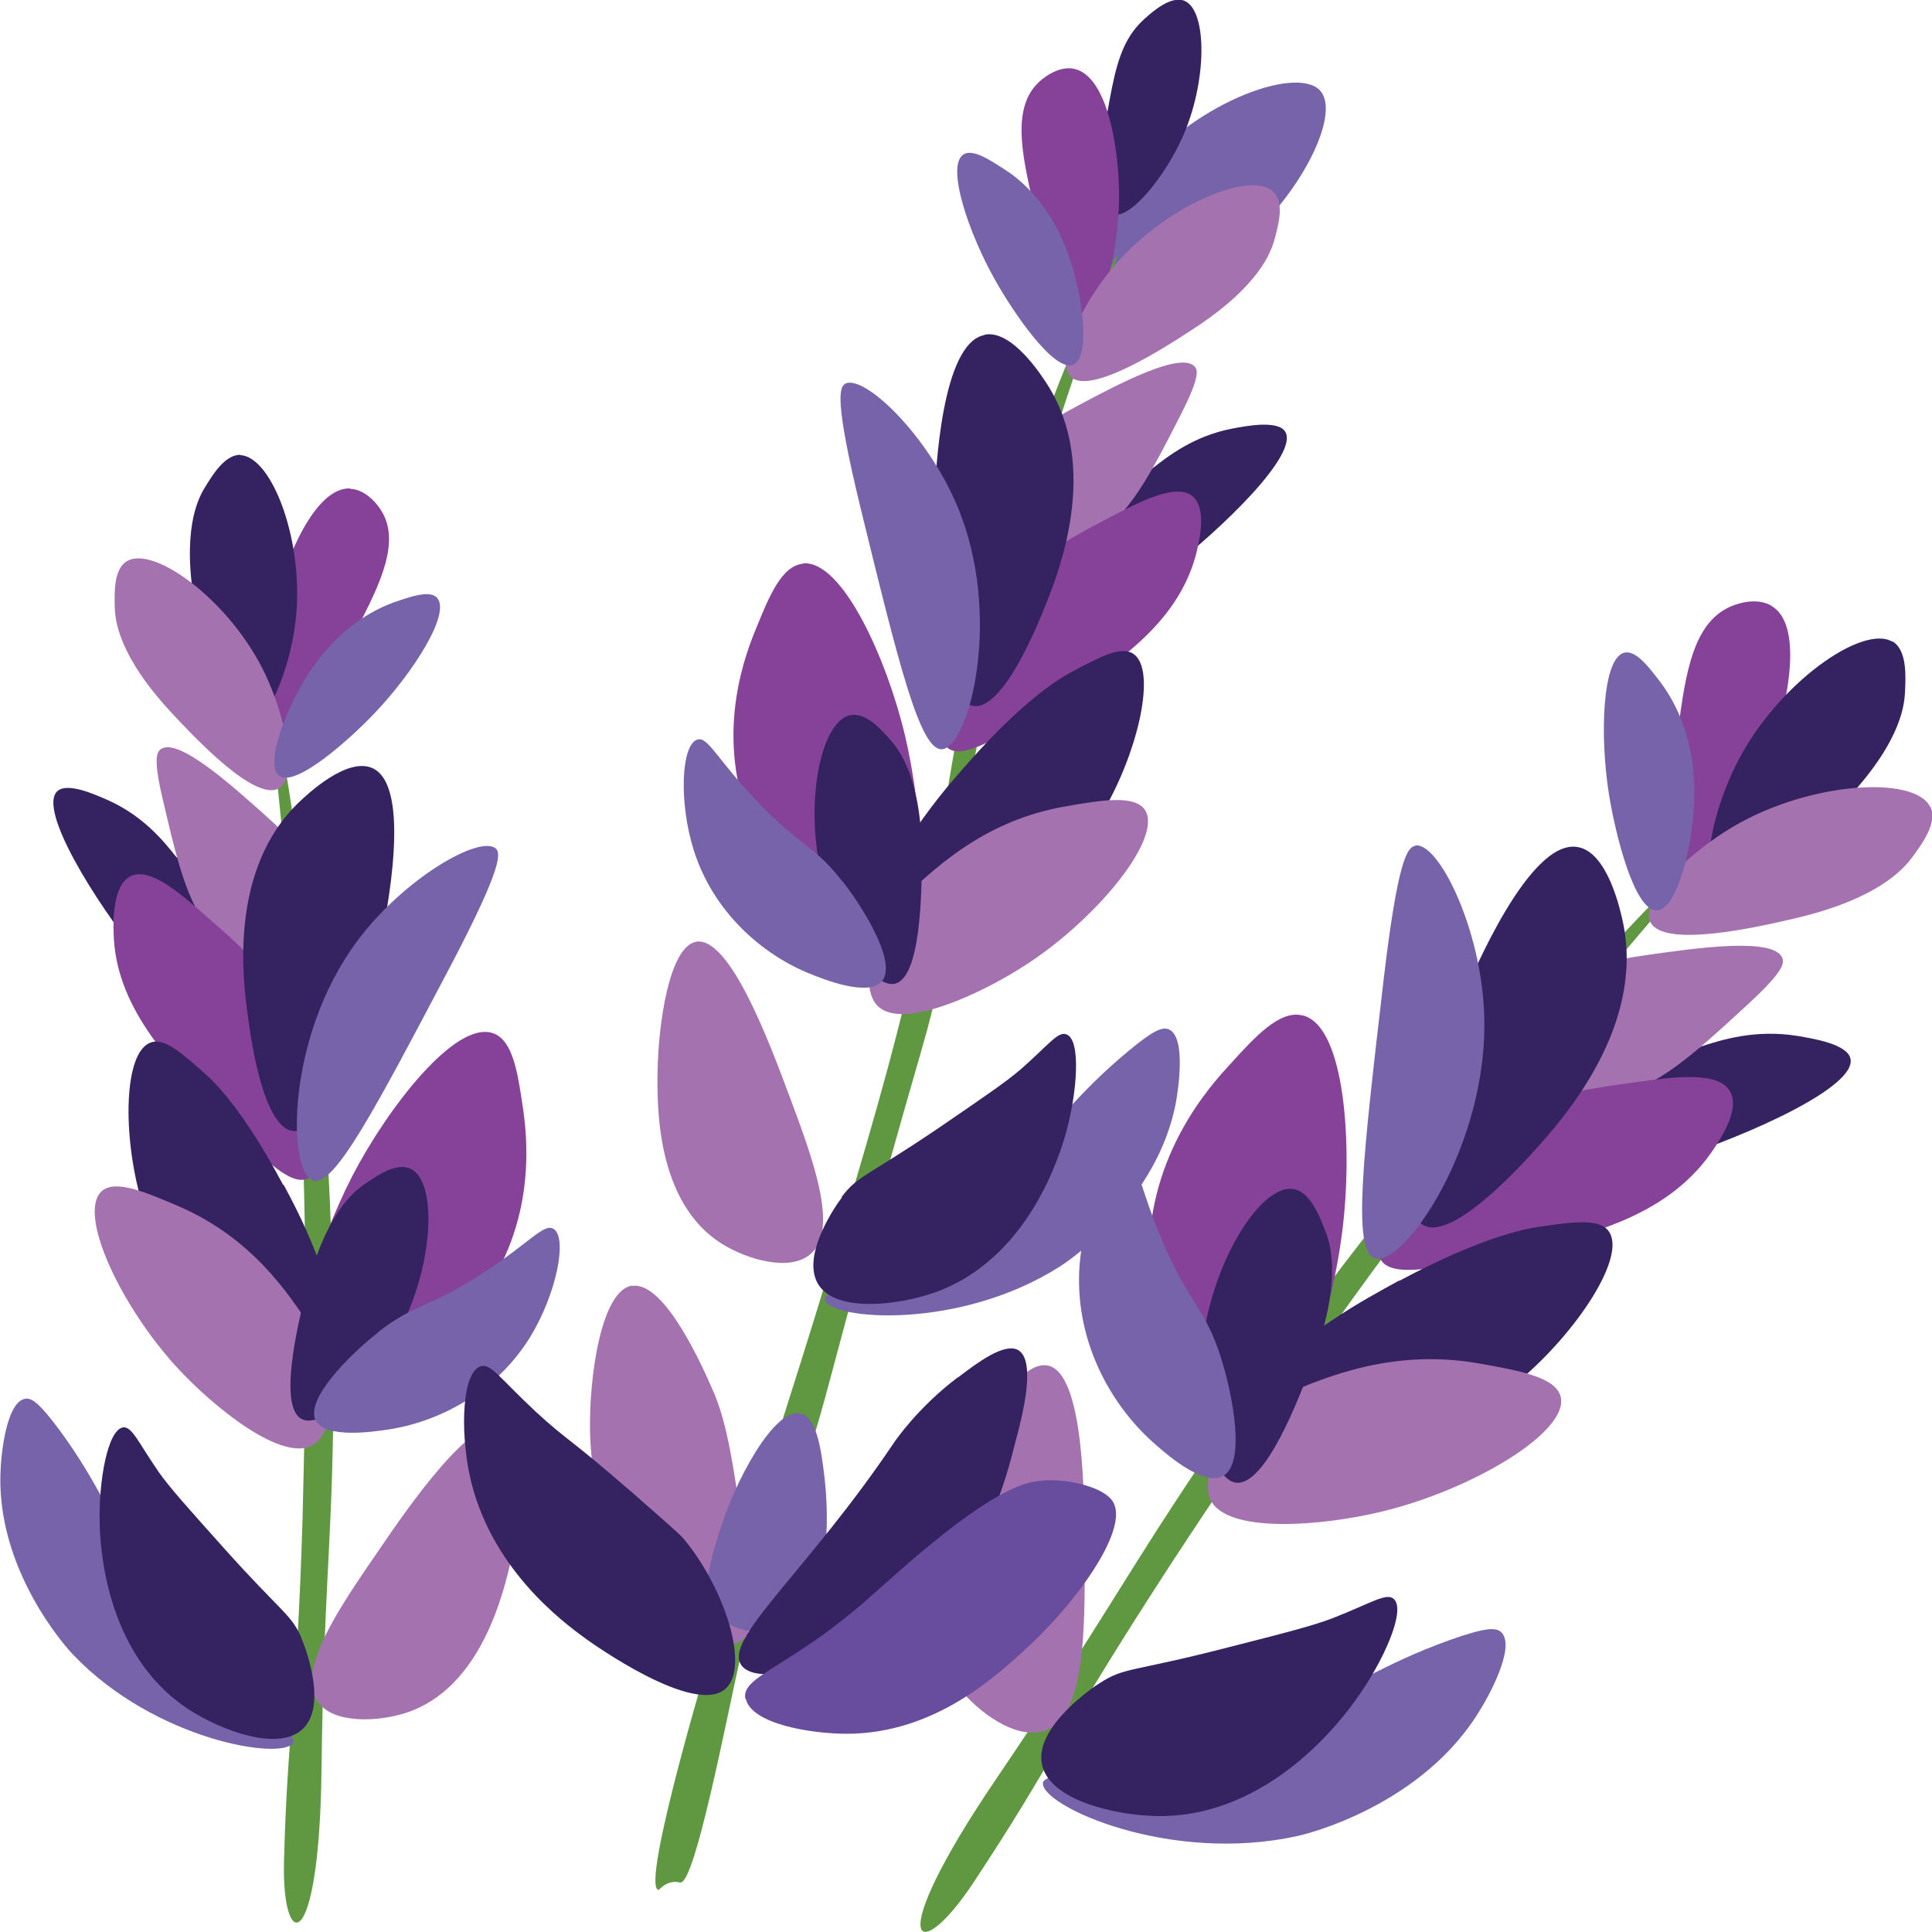
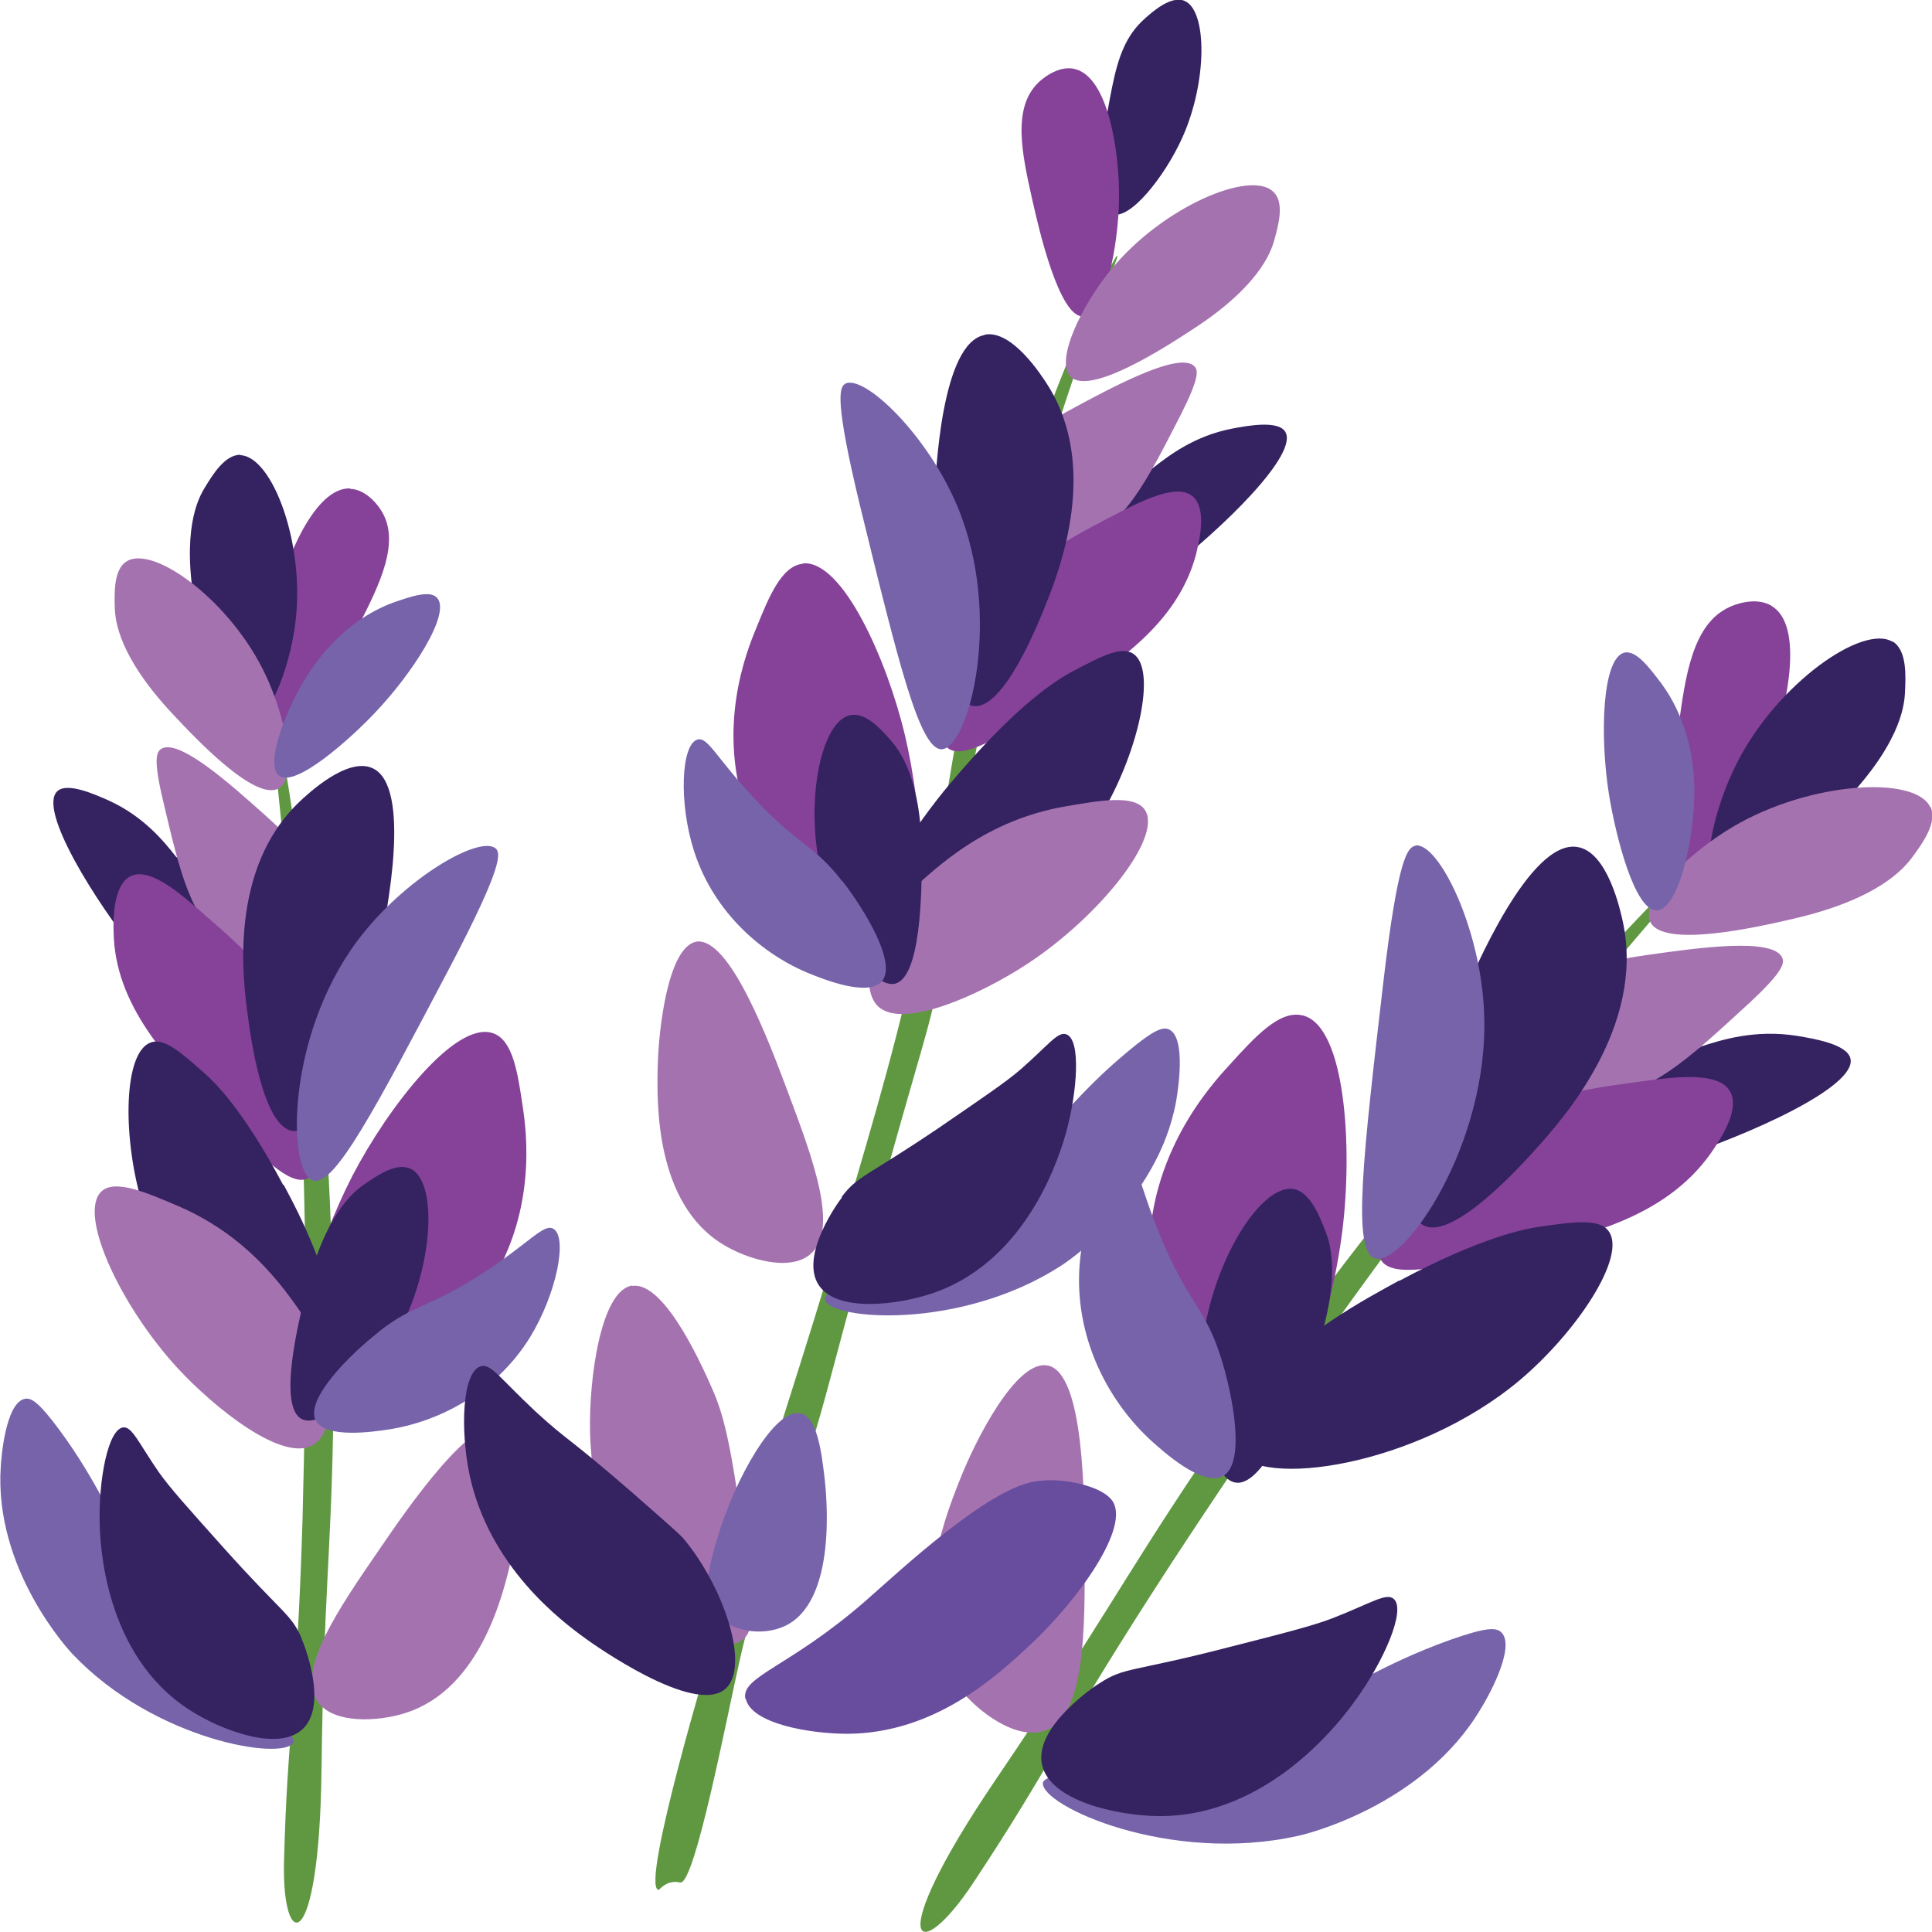
<svg xmlns="http://www.w3.org/2000/svg" viewBox="0 0 50 50" id="Layer_2">
  <defs>
    <style>.cls-1{fill:none;}.cls-2{fill:#609841;}.cls-3{fill:#7663aa;}.cls-4{fill:#a572b0;}.cls-5{fill:#854298;}.cls-6{fill:#352260;}.cls-7{fill:#684c9e;}</style>
  </defs>
  <g id="Layer_1-2">
    <g id="Lavender_Icon">
      <g id="Box">
        <rect height="50" width="50" y="0" class="cls-1" />
      </g>
      <path d="M44,27.09c.53-.17,1.41-.46,2.52-.28.41.07,1.29.21,1.37.59.16.72-2.59,1.97-4.69,2.64-2.55.81-6.21,1.39-6.53.57-.26-.68,1.82-2.01,1.92-2.07,1.62-1.02,2.05-.39,5.42-1.44Z" class="cls-6" />
      <path d="M39.09,26.02c.43-.41,1.23-.98,3.57-1.31,1.22-.17,3.26-.47,3.47.09.05.14,0,.36-.85,1.15-1.67,1.54-2.56,2.35-3.93,2.47-1.28.11-2.82-.43-2.95-1.2-.08-.46.37-.89.69-1.2Z" class="cls-4" />
      <path d="M45.12,21.09c-.08-.05-7.32,6.77-14.11,16.88-2.03,3.03-2.41,3.91-5.25,8.1-2.95,4.35-2.02,4.84-.58,2.67,2.08-3.14,2.18-3.74,5.12-8.26.19-.29,2.08-3.19,4.19-6.15,5.72-8.03,10.69-13.2,10.62-13.25Z" class="cls-2" />
      <path d="M45.85,15.68c-.43-.26-1.01-.01-1.09.03-.95.43-1.14,1.76-1.32,3.09-.1.79-.45,3.39.21,3.59.57.17,1.61-1.49,2.11-2.77.48-1.23.95-3.41.1-3.93Z" class="cls-5" />
      <path d="M48.98,16.61c-.77-.47-2.98,1.08-4.02,3.12-.6,1.17-1.01,2.88-.47,3.22.65.41,2.42-1.37,3.07-2.02,1.6-1.61,1.72-2.63,1.74-3,.02-.42.06-1.1-.32-1.33Z" class="cls-6" />
      <path d="M49.95,20.88c-.39-.81-3.1-.66-5.09.51-1.14.67-2.42,1.9-2.15,2.47.33.69,2.79.13,3.69-.08,2.22-.51,2.88-1.31,3.1-1.61.25-.34.65-.89.46-1.29Z" class="cls-4" />
      <path d="M43.85,20.49c0-1.58-.64-2.51-.86-2.81-.29-.38-.64-.86-.95-.79-.58.14-.64,2.16-.4,3.67.17,1.05.66,3.02,1.24,3,.54-.02.97-1.77.97-3.08Z" class="cls-3" />
      <path d="M27.11,35.34c-.8-.16-1.87,1.92-2.29,3.01-.37.93-1.4,3.56-.01,5.32.5.64,1.51,1.39,2.25,1.11,1.02-.38,1.02-2.55,1.01-4.54,0-1.49-.01-4.7-.95-4.9Z" class="cls-4" />
      <path d="M33.4,44.27c1.62-.57,2.29-1.17,4.13-1.83.91-.32,1.18-.33,1.32-.2.41.39-.41,1.8-.52,1.97-1.49,2.53-4.57,3.27-4.73,3.3-3.33.75-6.67-.78-6.61-1.37.01-.15.63-.33,1.86-.67,1.26-.35,1.88-.45,3.24-.82.66-.18.98-.27,1.31-.39Z" class="cls-3" />
      <path d="M28.46,43.56c.64-.42.82-.28,3.3-.92,1.49-.38,2.24-.57,2.75-.77.97-.38,1.37-.66,1.56-.49.33.29-.28,1.65-.99,2.62-.3.42-2.2,3.04-5.13,3-1.08-.02-2.77-.4-2.98-1.32-.23-.98,1.38-2.06,1.49-2.12Z" class="cls-6" />
      <path d="M33.71,26.28c-.59-.15-1.23.55-1.89,1.28-.47.51-2.11,2.3-2.08,4.99.02,2.26,1.22,5.01,2.4,5,1.33-.01,2.33-3.54,2.6-5.7.27-2.17.08-5.29-1.02-5.57Z" class="cls-5" />
      <path d="M38.3,29.29c1.39-.92,2.69-1.1,4.01-1.28,1-.14,2.15-.3,2.46.23.29.49-.3,1.32-.49,1.6-1.2,1.7-3.3,2.18-5.38,2.62-1.69.36-2.87.62-3.16.15-.39-.64,1.12-2.37,2.56-3.32Z" class="cls-5" />
      <path d="M40.82,21.92c-1.23-.2-2.68,3.21-3.01,4-.81,1.9-1.85,5.32-.97,5.79.77.42,2.61-1.64,2.95-2.02.65-.73,2.79-3.12,2.21-5.83-.06-.28-.39-1.82-1.18-1.94Z" class="cls-6" />
      <path d="M36.63,21.89c-.2.03-.45.31-.82,3.45-.53,4.55-.83,7.06-.22,7.23.73.21,2.95-2.94,2.82-6.33-.08-2.22-1.18-4.44-1.78-4.36Z" class="cls-3" />
      <path d="M36.21,33.15c2.19-1.17,3.3-1.35,3.62-1.4.89-.13,1.56-.22,1.8.11.48.65-.82,2.61-2.3,3.86-2.67,2.24-6.76,2.82-7.33,1.82-.12-.22-.05-.46.06-.86.12-.42.45-1.19,2.35-2.47.74-.5,1.33-.81,1.8-1.07Z" class="cls-6" />
-       <path d="M33.27,36.08c1.06-.45,2.81-1.19,5.03-.79,1.01.18,1.97.35,2.09.86.22.91-2.3,2.41-4.63,2.97-1.52.37-4.03.59-4.44-.32-.27-.6.39-1.63,1.03-2.18.33-.28.65-.43.92-.55Z" class="cls-4" />
      <path d="M33.46,30.77c-.9-.12-2.27,2.18-2.38,4.47-.06,1.31.27,3.04.9,3.13.77.11,1.65-2.22,1.97-3.07.79-2.11.49-3.09.35-3.44-.15-.39-.4-1.03-.84-1.09Z" class="cls-6" />
      <path d="M31.6,35.14c-.4-1.28-.8-1.34-1.53-3.05-.61-1.45-.63-2.11-.94-2.13-.48-.03-1.13,1.5-1.2,2.94-.08,1.84.81,3.43,1.88,4.4.28.25,1.31,1.19,1.84.9.6-.33.25-2.11-.05-3.06Z" class="cls-3" />
      <path d="M4.57,22.19c-.31-.39-.83-1.05-1.75-1.47-.34-.15-1.08-.49-1.34-.24-.49.47.93,2.79,2.18,4.34,1.51,1.89,3.97,4.16,4.64,3.7.55-.38-.34-2.43-.38-2.53-.69-1.58-1.34-1.32-3.34-3.81Z" class="cls-6" />
      <path d="M8.84,23.84c-.12-.53-.42-1.36-2.02-2.78-.83-.74-2.22-1.99-2.66-1.67-.11.08-.19.27.05,1.29.47,2,.72,3.06,1.69,3.83.91.72,2.35,1.09,2.85.58.3-.31.18-.86.09-1.25Z" class="cls-4" />
      <path d="M6.82,17.1c.09,0,2,8.82,1.8,19.93-.06,3.33-.24,4.19-.3,8.81-.06,4.79-1.03,4.7-.97,2.33.09-3.44.33-3.94.48-8.86,0-.32.11-3.48.07-6.78-.1-8.98-1.15-15.41-1.07-15.42Z" class="cls-2" />
      <path d="M9.06,12.65c.46.02.77.5.81.57.5.8-.04,1.9-.6,2.99-.33.65-1.41,2.79-2.01,2.6-.52-.15-.45-1.93-.16-3.15.28-1.17,1.04-3.05,1.96-3.02Z" class="cls-5" />
      <path d="M6.22,11.78c.83.03,1.69,2.31,1.42,4.37-.15,1.18-.73,2.68-1.31,2.67-.71-.02-1.12-2.25-1.27-3.06-.37-2.01.06-2.85.24-3.14.2-.33.52-.86.93-.85Z" class="cls-6" />
      <path d="M3.29,14.52c.71-.41,2.69,1.05,3.58,2.94.51,1.08.85,2.65.35,2.94-.61.36-2.17-1.3-2.74-1.91-1.41-1.5-1.5-2.43-1.51-2.77-.01-.38-.03-1,.32-1.2Z" class="cls-4" />
      <path d="M8.09,17.28c.82-1.19,1.78-1.57,2.1-1.69.41-.14.93-.33,1.12-.12.37.4-.63,1.95-1.6,2.97-.67.71-2.06,1.94-2.48,1.64-.4-.28.18-1.82.86-2.81Z" class="cls-3" />
      <path d="M13.06,36.89c.69.28.42,2.38.18,3.42-.2.89-.78,3.39-2.74,4.02-.71.23-1.86.29-2.27-.28-.58-.8.54-2.43,1.58-3.94.77-1.13,2.44-3.55,3.25-3.22Z" class="cls-4" />
      <path d="M3.71,40.47c-.93-1.24-1.12-2.03-2.17-3.46-.52-.7-.72-.84-.89-.81-.51.09-.62,1.56-.63,1.75-.18,2.66,1.76,4.76,1.87,4.87,2.12,2.23,5.44,2.75,5.7,2.28.07-.12-.31-.56-1.06-1.43-.77-.9-1.19-1.28-2.02-2.25-.4-.47-.6-.7-.79-.95Z" class="cls-3" />
      <path d="M7.81,42.41c-.27-.64-.48-.63-2.02-2.35-.93-1.04-1.39-1.55-1.68-1.96-.53-.77-.69-1.18-.92-1.16-.4.05-.64,1.38-.61,2.47.01.47.09,3.4,2.32,4.84.82.53,2.3,1.09,2.93.5.68-.63.02-2.25-.03-2.35Z" class="cls-6" />
      <path d="M12.76,26.74c.52.18.64,1.04.77,1.91.09.62.4,2.8-1,4.81-1.18,1.7-3.51,3.17-4.39,2.58-1-.68.07-3.84.98-5.61.92-1.77,2.67-4.03,3.64-3.69Z" class="cls-5" />
      <path d="M7.74,26.71c-.57-1.39-1.46-2.18-2.37-2.97-.68-.6-1.47-1.3-1.98-1.07-.47.22-.46,1.15-.45,1.45.03,1.88,1.37,3.3,2.71,4.68,1.09,1.12,1.85,1.91,2.31,1.7.63-.29.38-2.35-.22-3.79Z" class="cls-5" />
      <path d="M9.64,19.88c1.03.47.36,3.76.21,4.53-.37,1.84-1.35,4.94-2.26,4.86-.8-.07-1.12-2.55-1.18-3.01-.12-.88-.5-3.76,1.34-5.51.19-.18,1.23-1.17,1.89-.87Z" class="cls-6" />
      <path d="M12.83,21.96c.13.12.18.46-1.16,3.02-1.95,3.7-3.02,5.75-3.57,5.57-.66-.21-.71-3.7,1.14-6.19,1.21-1.63,3.18-2.76,3.59-2.4Z" class="cls-3" />
      <path d="M7.33,30.67c-1.05-1.98-1.79-2.67-2.01-2.87-.61-.54-1.06-.95-1.42-.82-.7.25-.73,2.38-.25,4.07.86,3.03,3.65,5.52,4.6,5.05.21-.1.28-.32.4-.68.13-.38.27-1.12-.5-3.05-.3-.75-.58-1.28-.81-1.71Z" class="cls-6" />
      <path d="M8.04,34.35c-.57-.87-1.51-2.3-3.39-3.12-.86-.37-1.67-.72-2.02-.4-.63.58.49,2.97,1.96,4.57.96,1.04,2.74,2.47,3.52,1.99.51-.32.55-1.43.35-2.16-.1-.38-.26-.65-.41-.88Z" class="cls-4" />
      <path d="M10.63,30.25c.74.36.59,2.79-.51,4.57-.63,1.02-1.77,2.16-2.3,1.91-.64-.3-.1-2.5.1-3.31.49-1.99,1.23-2.58,1.51-2.77.32-.22.83-.58,1.2-.4Z" class="cls-6" />
      <path d="M9.78,34.48c.97-.76,1.3-.61,2.73-1.54,1.21-.79,1.56-1.28,1.81-1.14.38.22.08,1.7-.61,2.82-.89,1.43-2.38,2.19-3.69,2.38-.34.05-1.6.24-1.85-.24-.28-.55.9-1.72,1.62-2.28Z" class="cls-3" />
      <path d="M29.84,12.11c.4-.31,1.06-.83,2.06-1.02.37-.07,1.17-.22,1.36.08.36.57-1.58,2.48-3.17,3.7-1.93,1.48-4.87,3.11-5.4,2.5-.44-.5.92-2.28.98-2.36,1.06-1.37,1.62-.97,4.17-2.9Z" class="cls-6" />
      <path d="M25.3,12.7c.24-.49.74-1.22,2.63-2.22.99-.53,2.64-1.4,2.99-.99.09.1.11.31-.36,1.24-.94,1.84-1.44,2.8-2.58,3.32-1.06.49-2.55.5-2.9-.11-.21-.37.04-.88.21-1.24Z" class="cls-4" />
-       <path d="M34.16,2.34c-.63-.67-3.4.38-4.84,2.31-.56.76-1.31,2.18-.84,2.7.55.6,2.65-.13,3.98-1.34,1.26-1.15,2.24-3.09,1.7-3.67Z" class="cls-3" />
      <path d="M28.9,6.63c-.06-.02-2.63,4.97-4,11.73-.41,2.02-.4,2.58-.99,5.38-.61,2.91-1.22,4.98-2.11,7.99-1.07,3.63-1.62,5.12-3.37,10.89,0,0-1.87,6.2-1.39,6.29.03,0,.14-.17.36-.2.11-.02.18.01.21.01.38.02,1.2-4.29,1.54-5.78.43-1.92.56-1.4,1.77-5.29.53-1.71.48-1.74,1.62-5.84,1.4-5.08,1.48-5.04,1.76-6.48.41-2.1.3-2.44.87-5.45.04-.19.4-2.12.88-4.12,1.3-5.42,2.92-9.12,2.87-9.13Z" class="cls-2" />
      <path d="M16.36,33.27c-.8.12-1.12,2.36-1.09,3.79.02.72.18,3.83,2.28,5.07.15.09,1.14.68,1.65.32.33-.23.32-.78.1-2.31-.31-2.18-.47-3.27-.83-4.11-.21-.48-1.24-2.89-2.11-2.75Z" class="cls-4" />
      <path d="M20.72,36.58c-.67-.16-1.71,1.73-2.14,3.18-.24.79-.44,1.53-.03,2.02.38.45,1.16.56,1.72.32,1.43-.61,1.11-3.49,1.07-3.85-.08-.67-.19-1.57-.62-1.67Z" class="cls-3" />
      <path d="M29.63.48c-.49.43-.69.99-.85,1.78-.12.61-.62,3.06,0,3.28.46.17,1.36-.97,1.81-1.96.66-1.45.66-3.32.06-3.56-.35-.14-.83.29-1.01.45Z" class="cls-6" />
      <path d="M27.8,1.78c-.45-.09-.87.3-.93.36-.68.66-.42,1.85-.15,3.05.16.71.69,3.04,1.32,3,.54-.03.9-1.77.92-3.02.02-1.2-.27-3.21-1.17-3.39Z" class="cls-5" />
      <path d="M32.95,4.96c-.59-.57-2.86.39-4.19,2.01-.76.92-1.47,2.37-1.05,2.78.5.49,2.43-.75,3.13-1.21,1.74-1.12,2.05-2.01,2.14-2.33.1-.37.27-.96-.02-1.24Z" class="cls-4" />
-       <path d="M27.62,6.51c-.5-1.35-1.34-1.95-1.63-2.13-.37-.24-.82-.54-1.06-.38-.45.3.14,2.04.83,3.26.48.85,1.52,2.37,2.01,2.18.46-.18.27-1.81-.15-2.93Z" class="cls-3" />
-       <path d="M24.78,35.65c-1.04.79-1.6,1.63-1.62,1.65-2.28,3.4-4.46,5.13-3.97,5.8.45.62,2.9-.08,4.51-1.33,1.8-1.4,2.29-3.3,2.62-4.61.14-.53.5-1.95.03-2.22-.36-.2-1.06.33-1.56.71Z" class="cls-6" />
      <path d="M16.33,38.6c-1.67-1.45-1.61-1.28-2.47-2.07-.96-.9-1.16-1.25-1.42-1.17-.48.15-.53,1.64-.29,2.8.51,2.4,2.39,3.8,3.01,4.25.18.13,2.8,2,3.61,1.3.65-.56-.02-2.62-1.08-3.89-.11-.13-.53-.49-1.37-1.23Z" class="cls-6" />
      <path d="M19.29,43.97c-.12-.59,1.11-.8,3.1-2.53.87-.76,3.15-2.91,4.4-3.1.15-.02.31-.03.31-.03.64-.02,1.44.19,1.68.52.49.67-.86,2.56-2.12,3.74-.86.8-2.46,2.29-4.73,2.3-.97,0-2.49-.26-2.63-.91Z" class="cls-7" />
      <path d="M18.03,24.37c-.73.11-.99,2.22-1.01,3.28-.02.91-.06,3.48,1.68,4.55.63.39,1.73.72,2.27.26.76-.64.06-2.49-.58-4.2-.48-1.28-1.5-4.02-2.37-3.89Z" class="cls-4" />
      <path d="M26.23,30.06c1.2-.98,1.59-1.71,2.95-2.84.67-.56.9-.65,1.07-.58.47.21.22,1.66.19,1.85-.47,2.62-2.87,4.2-3,4.28-2.61,1.67-5.95,1.39-6.09.87-.04-.14.43-.47,1.38-1.14.97-.69,1.47-.96,2.51-1.7.5-.36.76-.54.99-.73Z" class="cls-3" />
      <path d="M21.78,30.98c.42-.56.61-.5,2.53-1.8,1.15-.79,1.73-1.18,2.11-1.51.71-.62.96-.99,1.18-.9.38.14.28,1.49-.01,2.54-.13.45-.92,3.28-3.43,4.15-.93.32-2.5.51-2.97-.2-.51-.77.53-2.19.6-2.27Z" class="cls-6" />
      <path d="M20.78,14.59c-.55.05-.88.85-1.21,1.67-.24.58-1.07,2.62-.2,4.91.74,1.93,2.63,3.91,3.64,3.54,1.14-.42.87-3.75.41-5.68-.46-1.94-1.61-4.54-2.64-4.45Z" class="cls-5" />
      <path d="M25.66,15.74c.9-1.21,1.95-1.77,3.02-2.33.81-.42,1.75-.92,2.18-.57.4.33.16,1.22.09,1.52-.49,1.82-2.13,2.88-3.77,3.9-1.33.83-2.26,1.41-2.65,1.1-.54-.43.21-2.38,1.13-3.63Z" class="cls-5" />
      <path d="M25.48,8.67c-1.12.21-1.27,3.57-1.3,4.35-.09,1.87.11,5.12,1.01,5.25.79.12,1.71-2.21,1.88-2.64.33-.82,1.4-3.53.04-5.67-.14-.22-.91-1.43-1.62-1.3Z" class="cls-6" />
      <path d="M21.88,9.93c-.16.08-.29.41.39,3.21.99,4.05,1.54,6.29,2.11,6.25.69-.05,1.59-3.43.4-6.28-.78-1.87-2.42-3.43-2.91-3.18Z" class="cls-3" />
      <path d="M25.1,19.69c1.5-1.68,2.39-2.17,2.65-2.31.72-.38,1.26-.67,1.58-.46.61.41.13,2.49-.74,4.01-1.57,2.74-4.89,4.49-5.69,3.82-.17-.15-.19-.37-.22-.76-.03-.4,0-1.15,1.23-2.84.47-.65.87-1.1,1.2-1.47Z" class="cls-6" />
      <path d="M23.52,23.1c.77-.71,2.02-1.88,4.05-2.23.92-.16,1.79-.31,2.06.09.47.71-1.2,2.77-3.02,3.97-1.18.78-3.26,1.75-3.9,1.1-.42-.43-.18-1.51.19-2.18.19-.34.41-.57.61-.76Z" class="cls-4" />
      <path d="M22,18.51c-.81.17-1.25,2.57-.62,4.55.36,1.14,1.2,2.51,1.77,2.4.69-.14.7-2.41.71-3.23,0-2.05-.57-2.79-.79-3.05-.25-.29-.67-.76-1.06-.67Z" class="cls-6" />
      <path d="M21.8,22.81c-.75-.97-1.11-.9-2.27-2.14-.99-1.05-1.21-1.61-1.48-1.53-.42.12-.49,1.63-.09,2.88.51,1.6,1.78,2.69,3,3.18.32.13,1.5.61,1.86.2.41-.47-.46-1.88-1.02-2.6Z" class="cls-3" />
    </g>
  </g>
</svg>